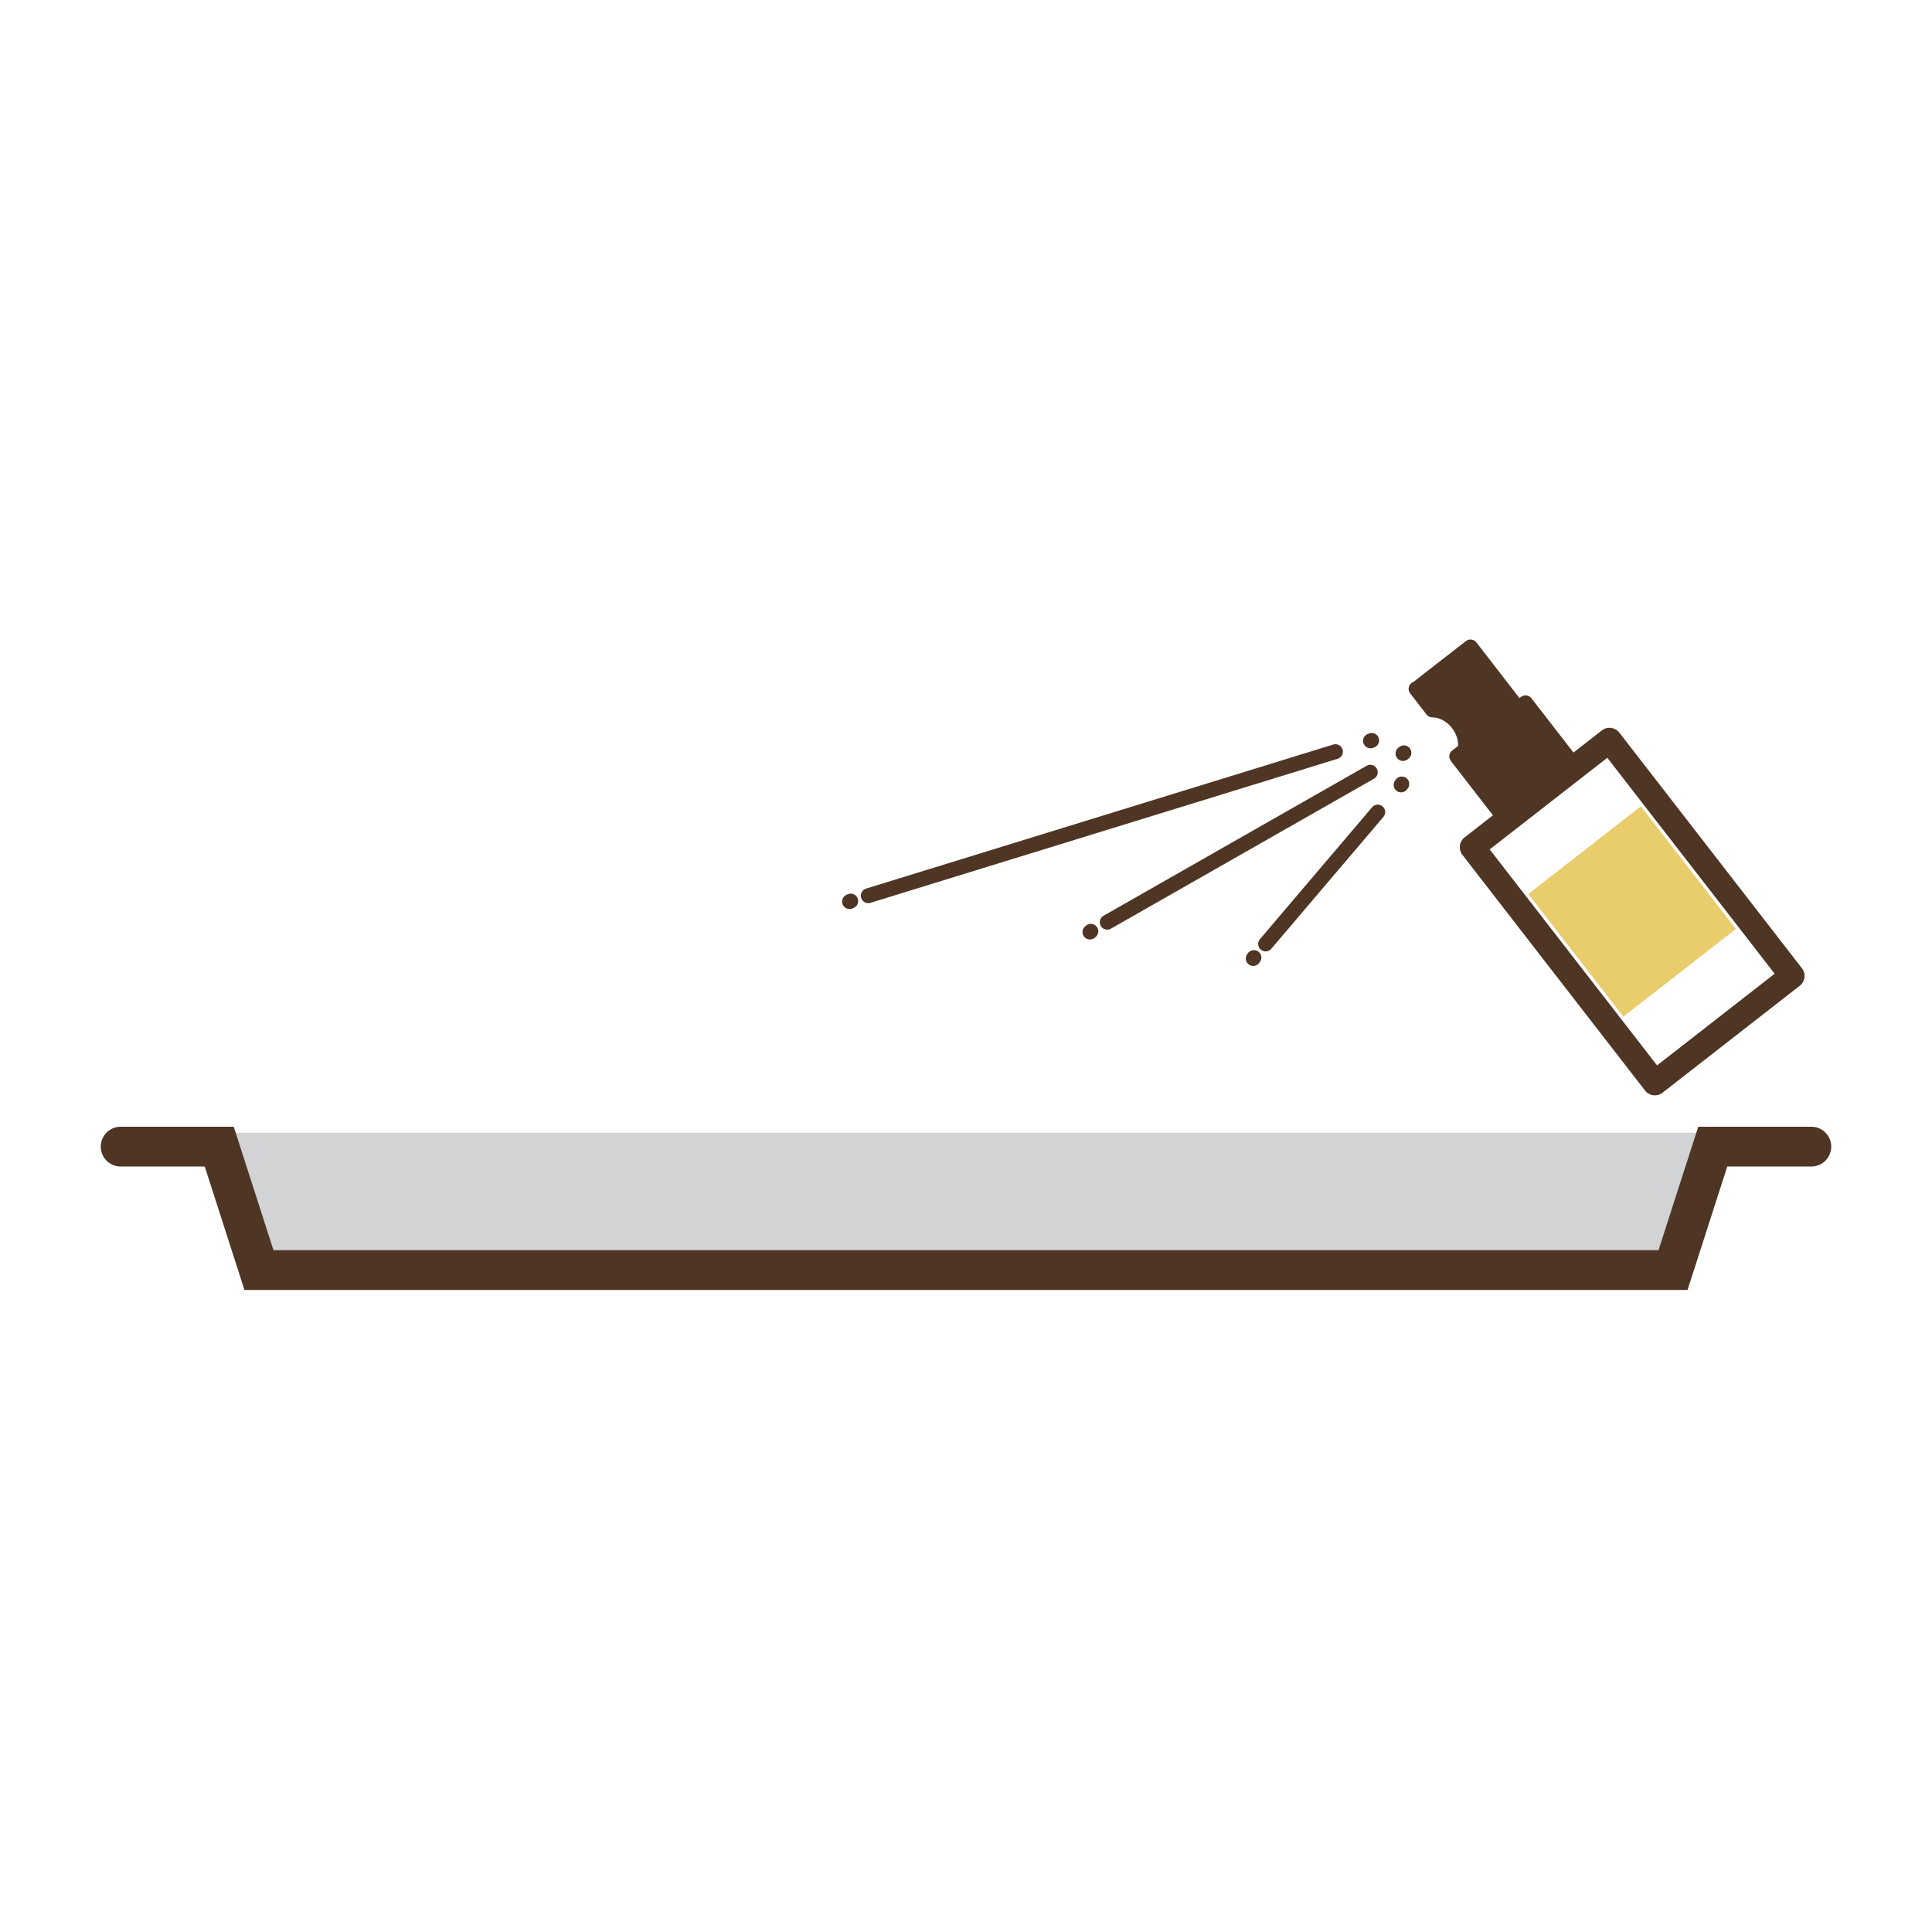
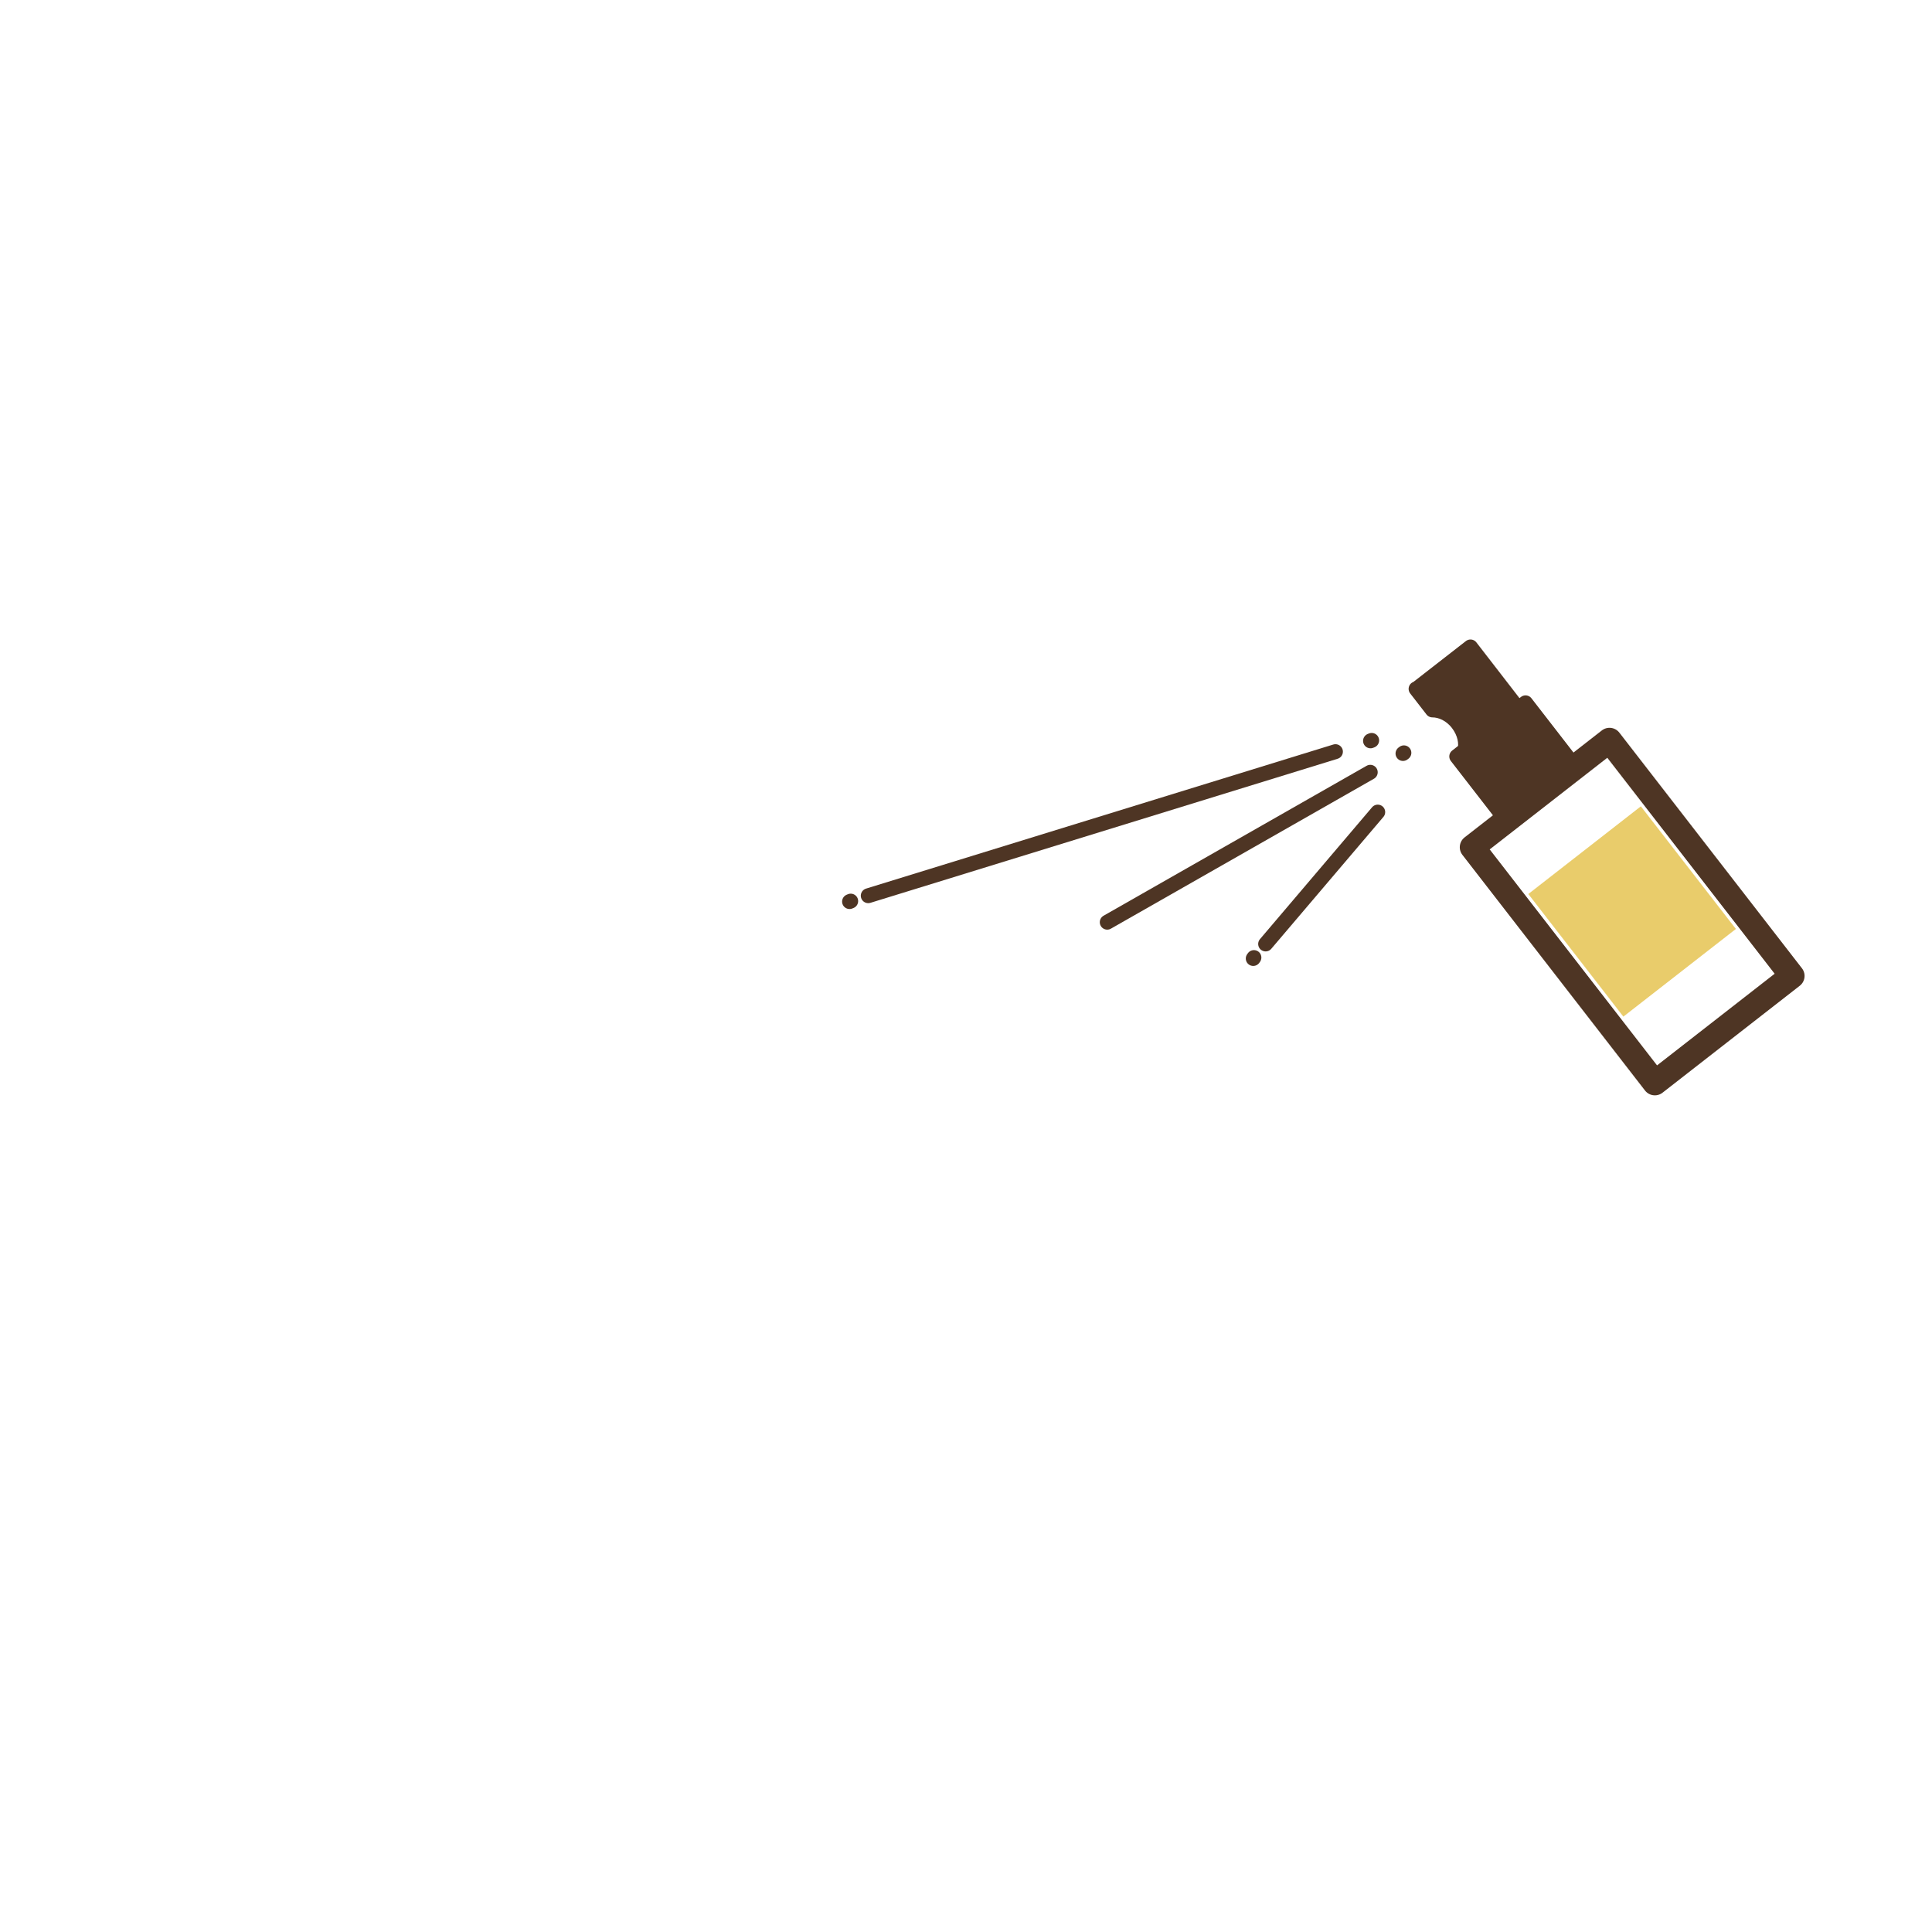
<svg xmlns="http://www.w3.org/2000/svg" width="100" height="100" viewBox="0 0 100 100" fill="none">
-   <rect width="100" height="100" fill="white" />
  <g clip-path="url(#clip0_2_6110)">
-     <path d="M88.228 58.633L86.705 65.218H13.537L12.013 58.633" fill="#D1D3D4" />
-     <path d="M93.754 59.349H88.652L86.596 65.739H13.404L11.348 59.349H6.245" stroke="#4E3524" stroke-width="2.06" stroke-miterlimit="10" stroke-linecap="round" />
    <path d="M73.295 35.656L74.141 36.747C74.589 36.747 75.097 36.977 75.46 37.45C75.822 37.923 75.931 38.469 75.81 38.905L76.27 39.499L79.075 37.317L76.112 33.485L73.307 35.668L73.295 35.656Z" fill="#4E3524" />
    <path d="M73.295 35.656L74.141 36.747C74.589 36.747 75.097 36.977 75.46 37.45C75.822 37.923 75.931 38.469 75.81 38.905L76.27 39.499L79.075 37.317L76.112 33.485L73.307 35.668L73.295 35.656Z" stroke="#4E3524" stroke-width="0.77" stroke-linecap="round" stroke-linejoin="round" />
    <path d="M78.962 36.377L75.4 39.153L78.012 42.523L81.573 39.748L78.962 36.377Z" fill="#4E3524" />
    <path d="M78.962 36.377L75.4 39.153L78.012 42.523L81.573 39.748L78.962 36.377Z" stroke="#4E3524" stroke-width="0.77" stroke-linecap="round" stroke-linejoin="round" />
-     <path d="M83.307 38.316L76.203 43.852L85.655 56.05L92.759 50.514L83.307 38.316Z" fill="white" />
+     <path d="M83.307 38.316L85.655 56.05L92.759 50.514L83.307 38.316Z" fill="white" />
    <path d="M83.307 38.316L76.203 43.852L85.655 56.05L92.759 50.514L83.307 38.316Z" stroke="#4E3524" stroke-width="1.29" stroke-linecap="round" stroke-linejoin="round" />
    <path d="M72.666 38.966L72.618 39.002" stroke="#4E3524" stroke-width="0.77" stroke-linecap="round" stroke-linejoin="round" />
    <path d="M70.925 39.972L57.31 47.733" stroke="#4E3524" stroke-width="0.77" stroke-linecap="round" stroke-linejoin="round" />
-     <path d="M56.463 48.205L56.415 48.242" stroke="#4E3524" stroke-width="0.77" stroke-linecap="round" stroke-linejoin="round" />
-     <path d="M72.557 40.578L72.521 40.627" stroke="#4E3524" stroke-width="0.77" stroke-linecap="round" stroke-linejoin="round" />
    <path d="M71.312 42.033L65.508 48.86" stroke="#4E3524" stroke-width="0.77" stroke-linecap="round" stroke-linejoin="round" />
    <path d="M64.903 49.563L64.867 49.612" stroke="#4E3524" stroke-width="0.77" stroke-linecap="round" stroke-linejoin="round" />
    <path d="M70.998 38.323L70.937 38.347" stroke="#4E3524" stroke-width="0.77" stroke-linecap="round" stroke-linejoin="round" />
    <path d="M69.123 38.905L44.94 46.362" stroke="#4E3524" stroke-width="0.77" stroke-linecap="round" stroke-linejoin="round" />
    <path d="M44.033 46.641L43.972 46.666" stroke="#4E3524" stroke-width="0.77" stroke-linecap="round" stroke-linejoin="round" />
    <path d="M84.93 41.735L79.106 46.274L84.025 52.621L89.849 48.083L84.93 41.735Z" fill="#E9CC6B" />
  </g>
  <defs>
    <clipPath id="clip0_2_6110">
      <rect width="90" height="34" fill="white" transform="translate(5 33)" />
    </clipPath>
  </defs>
</svg>